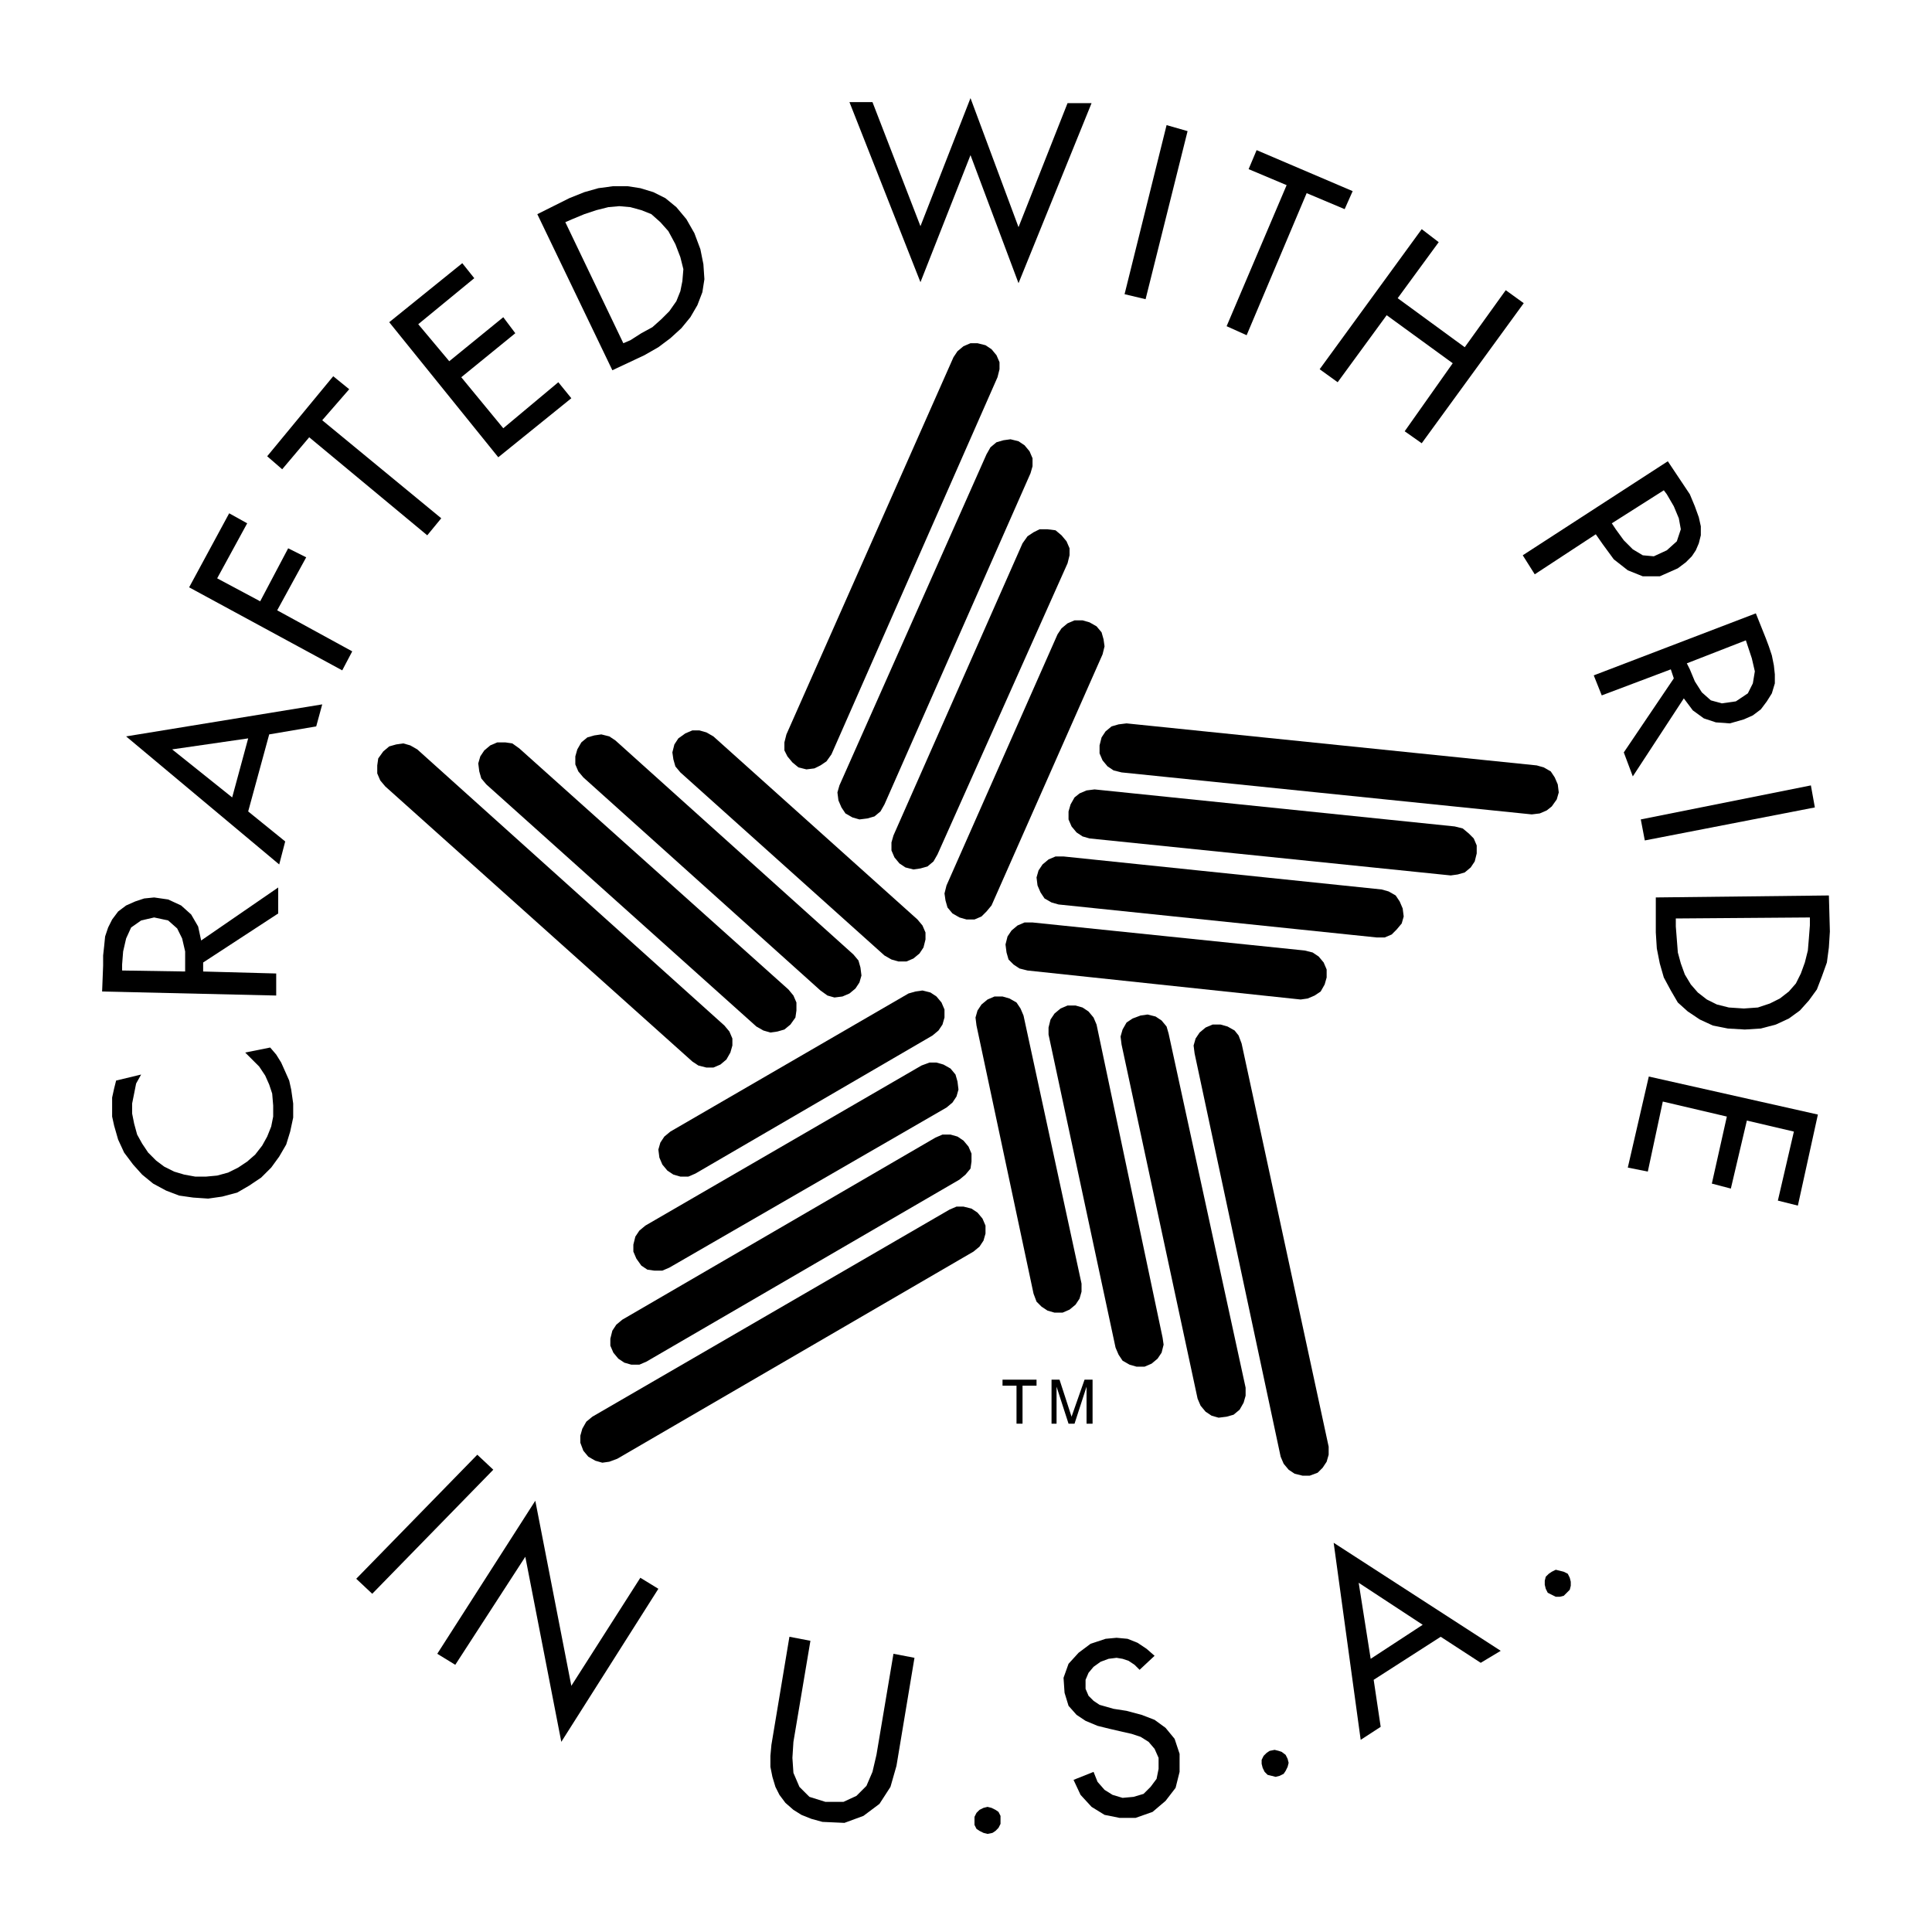
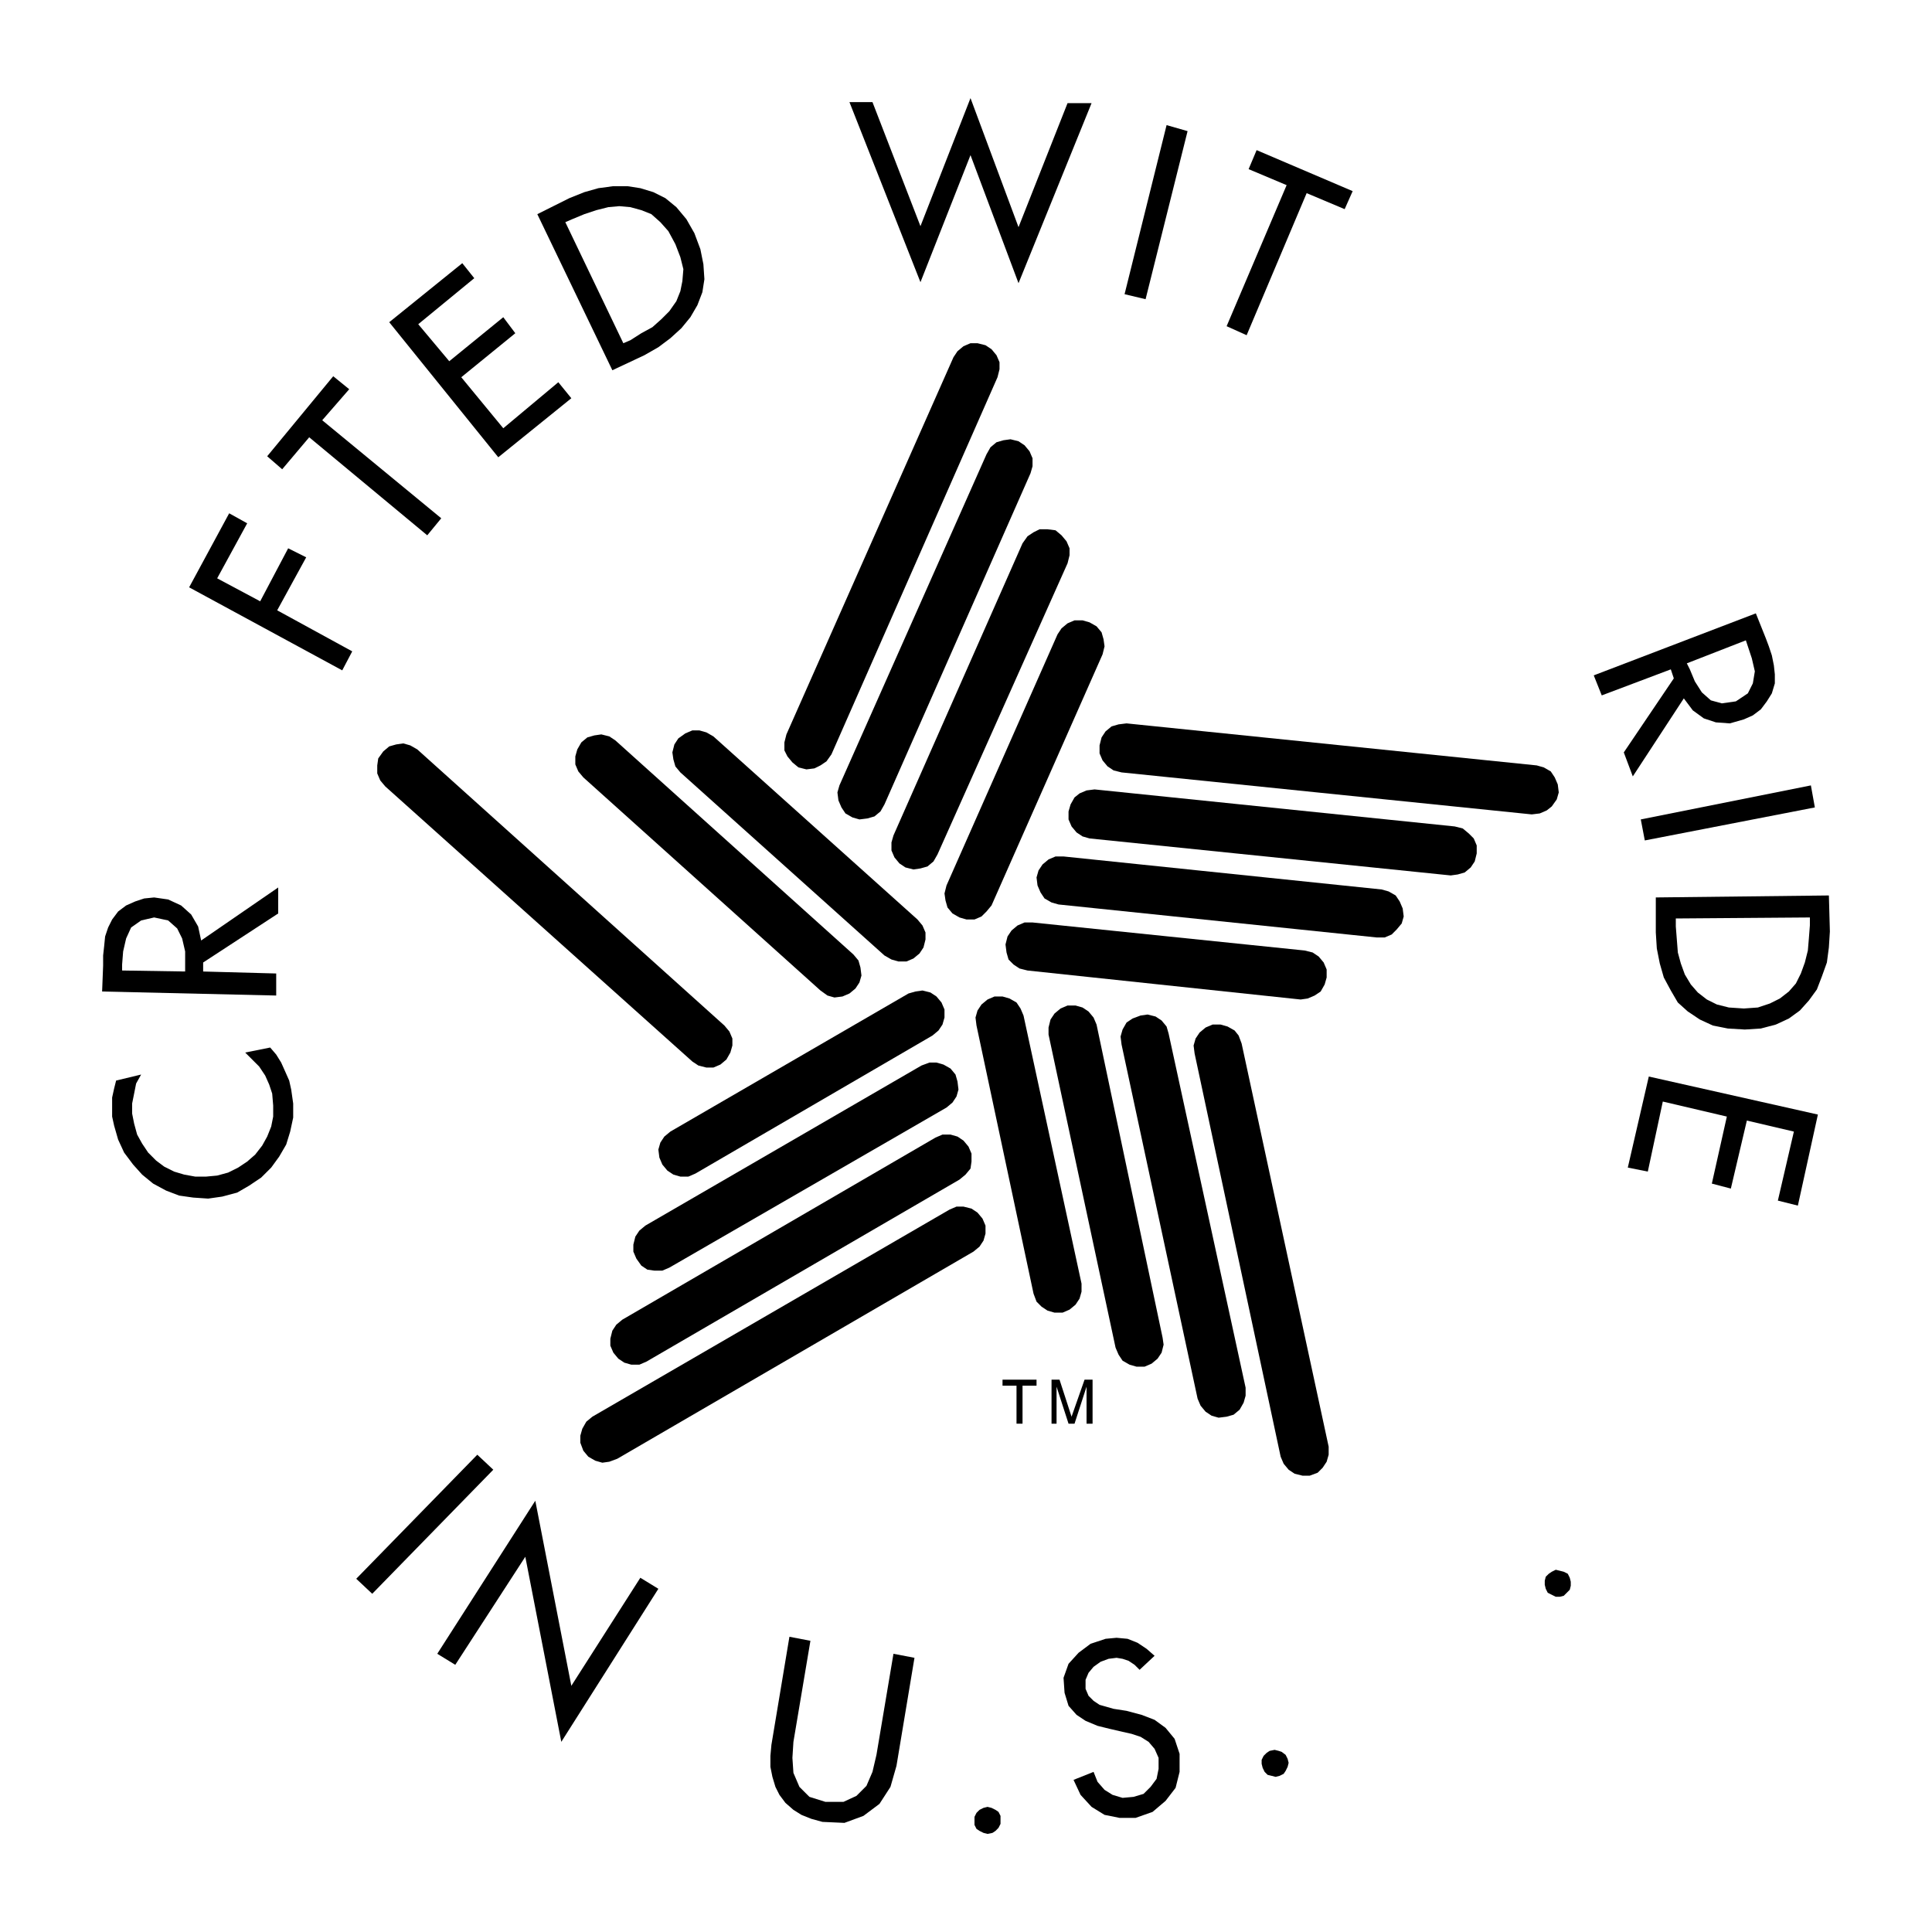
<svg xmlns="http://www.w3.org/2000/svg" version="1.0" id="Layer_1" x="0px" y="0px" width="192.756px" height="192.756px" viewBox="0 0 192.756 192.756" enable-background="new 0 0 192.756 192.756" xml:space="preserve">
  <g>
    <polygon fill-rule="evenodd" clip-rule="evenodd" fill="#FFFFFF" points="0,0 192.756,0 192.756,192.756 0,192.756 0,0  " />
    <polygon fill-rule="evenodd" clip-rule="evenodd" points="154.82,80.457 155.317,79.758 155.518,79.059 155.419,78.261    155.117,77.562 154.72,76.964 154.021,76.564 153.322,76.365 112.396,72.172 111.599,72.271 110.902,72.473 110.302,72.97    109.904,73.572 109.703,74.367 109.703,75.166 110.003,75.866 110.503,76.465 111.101,76.863 111.898,77.063 152.823,81.253    153.621,81.157 154.319,80.856 154.82,80.457  " />
    <polygon fill-rule="evenodd" clip-rule="evenodd" points="79.059,76.066 79.661,76.564 80.457,76.762 81.254,76.663 81.857,76.365    82.454,75.964 82.952,75.266 99.521,37.637 99.722,36.838 99.722,36.14 99.421,35.441 98.924,34.841 98.324,34.443 97.526,34.243    96.827,34.243 96.128,34.542 95.53,35.041 95.129,35.639 78.461,73.271 78.26,74.068 78.26,74.868 78.562,75.466 79.059,76.066     " />
    <polygon fill-rule="evenodd" clip-rule="evenodd" points="40.93,74.367 40.233,74.169 39.532,74.271 38.833,74.468 38.238,74.969    37.737,75.666 37.638,76.365 37.638,77.164 37.936,77.861 38.437,78.461 69.078,105.91 69.677,106.307 70.477,106.51    71.176,106.51 71.875,106.211 72.473,105.709 72.87,105.012 73.07,104.312 73.07,103.613 72.773,102.916 72.272,102.316    41.631,74.767 40.93,74.367  " />
    <polygon fill-rule="evenodd" clip-rule="evenodd" points="98.124,123.775 98.324,123.076 98.324,122.279 98.025,121.58    97.526,120.982 96.927,120.582 96.128,120.383 95.429,120.383 94.73,120.684 59.099,141.344 58.497,141.842 58.099,142.541    57.899,143.24 57.899,143.939 58.2,144.738 58.696,145.336 59.396,145.736 60.095,145.934 60.793,145.836 61.593,145.537    97.124,124.873 97.726,124.377 98.124,123.775  " />
    <polygon fill-rule="evenodd" clip-rule="evenodd" points="123.577,103.314 123.178,102.814 122.479,102.418 121.779,102.219    120.982,102.219 120.283,102.516 119.686,103.016 119.285,103.613 119.085,104.312 119.187,105.111 127.771,145.336    128.069,146.035 128.567,146.633 129.165,147.033 129.966,147.232 130.664,147.232 131.462,146.934 131.963,146.436    132.36,145.836 132.561,145.137 132.561,144.338 123.876,104.111 123.577,103.314  " />
    <polygon fill-rule="evenodd" clip-rule="evenodd" points="28.853,107.807 28.455,106.91 28.053,106.012 27.556,105.211    26.957,104.512 24.462,105.012 25.159,105.709 25.858,106.408 26.458,107.307 26.857,108.205 27.156,109.105 27.256,110.301    27.256,111.4 27.058,112.396 26.657,113.396 26.159,114.295 25.46,115.193 24.662,115.891 23.762,116.49 22.763,116.988    21.667,117.287 20.568,117.389 19.472,117.389 18.373,117.189 17.373,116.891 16.377,116.391 15.578,115.791 14.78,114.992    14.18,114.094 13.682,113.197 13.382,112.1 13.183,111.1 13.183,110.1 13.382,109.105 13.58,108.105 14.081,107.207    11.585,107.807 11.385,108.604 11.187,109.502 11.187,110.502 11.187,111.4 11.385,112.301 11.785,113.695 12.383,114.992    13.281,116.189 14.18,117.189 15.278,118.088 16.575,118.787 17.874,119.283 19.271,119.482 20.768,119.584 22.166,119.385    23.663,118.986 24.862,118.289 26.057,117.488 27.058,116.49 27.857,115.391 28.554,114.193 28.952,112.898 29.252,111.5    29.252,110.1 29.053,108.705 28.853,107.807  " />
    <path fill-rule="evenodd" clip-rule="evenodd" d="M27.556,97.125l-7.287-0.198v-0.899l7.487-4.891v-2.593l-7.687,5.289   l-0.301-1.396l-0.696-1.199l-1-0.898l-1.296-0.6l-1.397-0.201l-0.998,0.101l-0.897,0.299l-0.901,0.4l-0.797,0.6l-0.598,0.799   l-0.4,0.798l-0.301,0.896l-0.099,0.999l-0.099,0.898v1l-0.101,2.593l17.369,0.402V97.125L27.556,97.125z M18.472,96.229v0.697   l-6.289-0.099v-0.598l0.102-1.301l0.298-1.296l0.5-1.097l1-0.701l1.297-0.299l1.397,0.299l0.899,0.797l0.496,1l0.301,1.296V96.229   L18.472,96.229z" />
-     <path fill-rule="evenodd" clip-rule="evenodd" d="M27.857,86.247l0.598-2.296l-3.694-2.993l2.097-7.687l4.691-0.798l0.6-2.197   l-19.566,3.195L27.857,86.247L27.857,86.247z M24.761,73.668l-1.597,5.891l-5.989-4.793L24.761,73.668L24.761,73.668z" />
    <polygon fill-rule="evenodd" clip-rule="evenodd" points="30.55,55.603 28.751,54.704 25.958,59.993 21.667,57.699 24.662,52.21    22.865,51.212 18.87,58.598 34.144,66.882 35.142,64.986 27.655,60.892 30.55,55.603  " />
    <polygon fill-rule="evenodd" clip-rule="evenodd" points="30.85,43.627 42.627,53.408 44.024,51.709 32.148,41.928 34.841,38.833    33.246,37.537 26.657,45.521 28.154,46.819 30.85,43.627  " />
    <polygon fill-rule="evenodd" clip-rule="evenodd" points="57.002,39.732 55.704,38.135 50.212,42.727 46.021,37.637 51.412,33.246    50.212,31.648 44.822,36.039 41.728,32.347 47.318,27.756 46.123,26.258 38.833,32.147 49.713,45.622 57.002,39.732  " />
    <path fill-rule="evenodd" clip-rule="evenodd" d="M64.287,35.441l1.397-0.798l1.198-0.898l1.099-1l0.898-1.096l0.699-1.2   l0.498-1.297l0.202-1.297l-0.101-1.497l-0.301-1.498l-0.597-1.595l-0.798-1.4l-1-1.197l-1.097-0.898l-1.195-0.599l-1.301-0.396   l-1.296-0.201h-1.396l-1.498,0.201l-1.398,0.396l-1.497,0.599l-3.195,1.598l7.487,15.571L64.287,35.441L64.287,35.441z    M57.102,21.864l1.197-0.498l1.197-0.398l1.197-0.301l1.1-0.099l1.099,0.099l1.096,0.301l0.998,0.398l0.899,0.8l0.799,0.898   l0.699,1.296l0.497,1.297l0.301,1.2l-0.101,1.195l-0.2,0.999L67.48,30.05l-0.7,0.998l-0.797,0.798l-0.896,0.799l-1.1,0.6   l-1.096,0.699l-0.701,0.299l-5.788-12.077L57.102,21.864L57.102,21.864z" />
    <polygon fill-rule="evenodd" clip-rule="evenodd" points="96.827,15.477 101.618,28.253 108.906,10.288 106.51,10.288    101.618,22.663 96.827,9.788 91.834,22.565 87.047,10.188 84.75,10.188 91.834,28.154 96.827,15.477  " />
    <polygon fill-rule="evenodd" clip-rule="evenodd" points="118.485,13.082 116.39,12.483 112.198,29.352 114.295,29.851    118.485,13.082  " />
    <polygon fill-rule="evenodd" clip-rule="evenodd" points="124.377,33.444 130.365,19.27 134.157,20.867 134.955,19.069    125.373,14.979 124.575,16.875 128.367,18.472 122.38,32.545 124.377,33.444  " />
-     <polygon fill-rule="evenodd" clip-rule="evenodd" points="133.459,38.135 138.349,31.448 144.938,36.241 140.146,43.027    141.845,44.224 152.023,30.248 150.228,28.952 146.137,34.643 139.447,29.751 143.54,24.161 141.845,22.863 131.662,36.838    133.459,38.135  " />
-     <path fill-rule="evenodd" clip-rule="evenodd" d="M153.122,57.299l6.09-3.993l0.698,1l1.097,1.497l1.399,1.097l1.497,0.6h1.694   l1.799-0.798l0.799-0.6l0.598-0.6l0.399-0.598l0.299-0.699l0.2-0.797v-0.899l-0.2-0.898l-0.397-1.098l-0.499-1.199l-0.798-1.196   l-1.399-2.097l-14.473,9.381L153.122,57.299L153.122,57.299z M165.999,48.916l0.299,0.398l0.699,1.199l0.499,1.197l0.199,1.098   l-0.399,1.198l-0.998,0.898l-1.296,0.598l-1.099-0.1l-0.998-0.597l-0.898-0.899l-0.8-1.099l-0.396-0.597L165.999,48.916   L165.999,48.916z" />
    <path fill-rule="evenodd" clip-rule="evenodd" d="M162.905,77.461l5.09-7.784l0.898,1.198l1.099,0.798l1.197,0.397l1.396,0.102   l1.396-0.398l0.899-0.4l0.798-0.6l0.599-0.798l0.5-0.799l0.299-0.996v-0.899l-0.097-0.898l-0.202-1l-0.299-0.898l-0.299-0.797   l-0.998-2.495l-16.172,6.188l0.798,1.998l6.89-2.598l0.299,0.899l-4.99,7.387L162.905,77.461L162.905,77.461z M174.184,63.887   l0.199,0.598l0.398,1.2l0.3,1.296l-0.199,1.199l-0.499,0.996l-1.195,0.799l-1.399,0.2l-1.097-0.301l-0.899-0.798l-0.698-1.096   l-0.499-1.2l-0.301-0.598L174.184,63.887L174.184,63.887z" />
    <polygon fill-rule="evenodd" clip-rule="evenodd" points="164.102,83.851 181.069,80.557 180.672,78.36 163.702,81.755    164.102,83.851  " />
    <path fill-rule="evenodd" clip-rule="evenodd" d="M182.468,89.34L165.2,89.538v3.497l0.101,1.595l0.297,1.499l0.401,1.397   l0.699,1.297l0.698,1.197l0.998,0.898l1.197,0.799l1.299,0.6l1.497,0.299l1.696,0.1l1.596-0.1l1.498-0.396l1.299-0.602l1.097-0.797   l0.898-1l0.798-1.1l0.499-1.295l0.501-1.398l0.198-1.497l0.101-1.597L182.468,89.34L182.468,89.34z M180.571,92.335l-0.1,1.297   l-0.101,1.199l-0.299,1.195l-0.398,1.098l-0.498,0.998l-0.699,0.799l-0.898,0.699l-1,0.5l-1.195,0.398l-1.4,0.1l-1.496-0.1   l-1.197-0.301l-1-0.498l-0.898-0.697l-0.697-0.801l-0.6-0.997l-0.398-1.097l-0.299-1.098l-0.101-1.297l-0.102-1.298v-0.798   l13.377-0.101V92.335L180.571,92.335z" />
    <polygon fill-rule="evenodd" clip-rule="evenodd" points="162.406,116.49 164.402,116.891 165.898,109.902 172.288,111.4    170.791,118.088 172.687,118.584 174.284,111.799 178.976,112.898 177.378,119.785 179.374,120.283 181.371,111.199    164.501,107.406 162.406,116.49  " />
    <polygon fill-rule="evenodd" clip-rule="evenodd" points="47.62,145.137 35.542,157.514 37.138,159.012 49.216,146.633    47.62,145.137  " />
    <polygon fill-rule="evenodd" clip-rule="evenodd" points="57.002,168.195 53.407,149.729 43.626,164.998 45.423,166.098    52.41,155.318 56.002,173.785 65.685,158.514 63.887,157.414 57.002,168.195  " />
    <polygon fill-rule="evenodd" clip-rule="evenodd" points="87.444,175.082 87.047,176.779 86.446,178.176 85.449,179.174    84.152,179.773 82.354,179.773 80.757,179.273 79.759,178.277 79.16,176.879 79.059,175.381 79.16,173.785 80.856,163.703    78.761,163.301 76.964,174.082 76.863,175.182 76.863,176.279 77.063,177.277 77.364,178.277 77.764,179.074 78.362,179.873    79.16,180.57 79.958,181.07 80.957,181.469 82.054,181.77 84.249,181.869 86.147,181.17 87.745,179.973 88.842,178.277    89.441,176.18 91.237,165.4 89.141,164.998 87.444,175.082  " />
    <polygon fill-rule="evenodd" clip-rule="evenodd" points="99.323,180.57 98.924,180.371 98.525,180.271 98.124,180.371    97.726,180.57 97.425,180.869 97.225,181.27 97.225,181.668 97.225,182.07 97.425,182.467 97.726,182.668 98.124,182.867    98.525,182.969 99.022,182.867 99.323,182.668 99.62,182.367 99.822,181.969 99.822,181.568 99.822,181.17 99.62,180.773    99.323,180.57  " />
    <polygon fill-rule="evenodd" clip-rule="evenodd" points="116.29,172.389 115.193,171.588 113.896,171.09 112.396,170.691    111.101,170.49 110.401,170.289 109.703,170.092 109.104,169.691 108.604,169.191 108.307,168.494 108.307,167.596    108.604,166.896 109.104,166.299 109.804,165.797 110.602,165.5 111.4,165.4 111.999,165.5 112.597,165.699 113.196,166.098    113.697,166.598 115.193,165.199 114.394,164.502 113.495,163.902 112.497,163.504 111.4,163.402 110.302,163.504 108.806,164.002    107.608,164.898 106.608,165.998 106.109,167.395 106.211,168.891 106.608,170.189 107.407,171.09 108.307,171.688    109.502,172.188 110.702,172.484 111.999,172.785 112.897,172.986 113.797,173.283 114.597,173.785 115.193,174.484    115.592,175.381 115.592,176.48 115.392,177.477 114.794,178.277 114.095,178.975 113.099,179.273 111.999,179.373    111.001,179.074 110.201,178.574 109.502,177.775 109.104,176.779 107.107,177.578 107.807,179.074 108.906,180.271    110.201,181.07 111.697,181.371 113.296,181.371 114.994,180.773 116.29,179.672 117.288,178.375 117.688,176.779 117.688,174.98    117.191,173.484 116.29,172.389  " />
    <polygon fill-rule="evenodd" clip-rule="evenodd" points="128.269,175.082 127.869,174.781 127.571,174.684 127.17,174.584    126.674,174.684 126.372,174.883 126.072,175.182 125.874,175.58 125.874,175.98 125.975,176.379 126.172,176.779 126.472,177.078    126.871,177.176 127.271,177.277 127.669,177.176 128.069,176.977 128.269,176.68 128.467,176.279 128.567,175.879    128.467,175.479 128.269,175.082  " />
-     <path fill-rule="evenodd" clip-rule="evenodd" d="M135.756,173.584l1.995-1.297l-0.699-4.691l6.687-4.295l3.993,2.598l1.995-1.197   l-16.667-10.779L135.756,173.584L135.756,173.584z M141.943,162.105l-5.191,3.395l-1.196-7.586L141.943,162.105L141.943,162.105z" />
    <polygon fill-rule="evenodd" clip-rule="evenodd" points="156.419,157.016 156.017,156.814 155.618,156.713 155.219,156.615    154.82,156.814 154.52,157.016 154.22,157.312 154.121,157.713 154.121,158.113 154.22,158.514 154.419,158.91 154.82,159.111    155.219,159.311 155.618,159.311 156.017,159.211 156.317,158.91 156.616,158.611 156.716,158.211 156.716,157.814    156.616,157.414 156.419,157.016  " />
    <polygon fill-rule="evenodd" clip-rule="evenodd" points="145.438,87.246 146.137,87.044 146.734,86.545 147.134,85.945    147.332,85.148 147.332,84.348 147.035,83.651 146.536,83.152 145.935,82.653 145.137,82.454 109.206,78.76 108.405,78.861    107.707,79.159 107.206,79.56 106.811,80.259 106.608,80.958 106.608,81.755 106.909,82.454 107.407,83.052 108.006,83.45    108.705,83.651 144.739,87.343 145.438,87.246  " />
    <polygon fill-rule="evenodd" clip-rule="evenodd" points="138.15,93.531 138.85,93.234 139.349,92.733 139.848,92.136    140.048,91.437 139.946,90.637 139.647,89.938 139.247,89.34 138.549,88.941 137.85,88.743 106.109,85.449 105.312,85.449    104.613,85.746 104.014,86.247 103.615,86.844 103.415,87.543 103.514,88.344 103.815,89.04 104.213,89.639 104.912,90.039    105.61,90.239 137.354,93.531 138.15,93.531  " />
    <polygon fill-rule="evenodd" clip-rule="evenodd" points="130.466,99.621 131.163,99.324 131.764,98.922 132.161,98.223    132.36,97.525 132.36,96.726 132.062,96.027 131.562,95.43 130.963,95.03 130.165,94.832 103.016,92.035 102.218,92.035    101.519,92.335 100.921,92.835 100.521,93.432 100.319,94.23 100.421,95.03 100.622,95.729 101.119,96.229 101.717,96.627    102.515,96.828 129.767,99.721 130.466,99.621  " />
    <polygon fill-rule="evenodd" clip-rule="evenodd" points="103.016,46.52 103.016,45.721 102.716,45.022 102.218,44.424    101.618,44.024 100.82,43.826 100.121,43.923 99.421,44.123 98.822,44.624 98.425,45.323 83.75,78.36 83.55,79.059 83.651,79.858    83.952,80.557 84.351,81.157 85.049,81.555 85.746,81.755 86.545,81.655 87.246,81.454 87.844,80.958 88.242,80.259    102.815,47.217 103.016,46.52  " />
    <polygon fill-rule="evenodd" clip-rule="evenodd" points="89.74,86.147 90.338,86.545 91.136,86.746 91.834,86.644 92.536,86.447    93.135,85.945 93.533,85.249 106.51,56.201 106.709,55.402 106.709,54.704 106.408,54.005 105.909,53.408 105.312,52.908    104.515,52.807 103.715,52.807 103.116,53.106 102.515,53.506 102.018,54.205 89.141,83.353 88.941,84.051 88.941,84.849    89.242,85.547 89.74,86.147  " />
    <polygon fill-rule="evenodd" clip-rule="evenodd" points="108.006,61.892 107.206,61.892 106.51,62.19 105.909,62.69    105.51,63.289 94.432,88.344 94.232,89.141 94.333,89.839 94.531,90.538 95.029,91.136 95.729,91.536 96.427,91.737 97.225,91.737    97.924,91.437 98.425,90.938 98.924,90.338 110.003,65.285 110.201,64.485 110.102,63.786 109.904,63.087 109.403,62.489    108.705,62.092 108.006,61.892  " />
-     <polygon fill-rule="evenodd" clip-rule="evenodd" points="51.111,74.169 50.412,74.068 49.615,74.068 48.916,74.367 48.318,74.868    47.918,75.466 47.716,76.165 47.817,76.964 48.017,77.661 48.52,78.261 75.466,102.418 76.165,102.814 76.863,103.016    77.562,102.916 78.26,102.715 78.861,102.219 79.359,101.52 79.46,100.82 79.46,100.02 79.16,99.324 78.662,98.721 51.81,74.668    51.111,74.169  " />
    <polygon fill-rule="evenodd" clip-rule="evenodd" points="85.648,95.828 85.147,95.23 61.392,73.868 60.793,73.471 59.995,73.271    59.297,73.372 58.598,73.572 58,74.068 57.598,74.767 57.4,75.466 57.4,76.266 57.699,76.964 58.2,77.562 81.857,98.822    82.555,99.324 83.254,99.521 84.053,99.42 84.75,99.121 85.348,98.625 85.746,98.023 85.948,97.326 85.847,96.527 85.648,95.828     " />
    <polygon fill-rule="evenodd" clip-rule="evenodd" points="69.078,72.871 68.378,73.169 67.68,73.668 67.284,74.271 67.082,75.067    67.184,75.767 67.383,76.465 67.88,77.063 88.242,95.329 88.941,95.729 89.639,95.928 90.437,95.928 91.136,95.628 91.738,95.129    92.136,94.53 92.337,93.733 92.337,93.035 92.035,92.335 91.536,91.737 71.176,73.471 70.477,73.071 69.776,72.871 69.078,72.871     " />
    <polygon fill-rule="evenodd" clip-rule="evenodd" points="61.691,135.555 62.29,135.953 62.988,136.154 63.789,136.154    64.485,135.855 95.729,117.688 96.331,117.189 96.827,116.59 96.927,115.891 96.927,115.094 96.627,114.395 96.128,113.797    95.53,113.396 94.833,113.197 94.032,113.197 93.335,113.496 62.092,131.662 61.492,132.16 61.094,132.762 60.894,133.561    60.894,134.258 61.194,134.955 61.691,135.555  " />
    <polygon fill-rule="evenodd" clip-rule="evenodd" points="93.432,106.012 92.733,106.012 91.936,106.307 64.388,122.279    63.789,122.779 63.389,123.377 63.19,124.176 63.19,124.873 63.49,125.572 63.988,126.271 64.586,126.672 65.287,126.771    66.083,126.771 66.781,126.471 94.432,110.502 95.029,110.002 95.429,109.4 95.627,108.705 95.53,107.904 95.331,107.207    94.833,106.607 94.131,106.211 93.432,106.012  " />
    <polygon fill-rule="evenodd" clip-rule="evenodd" points="91.336,98.922 90.64,99.121 66.882,112.898 66.282,113.396    65.885,113.994 65.685,114.693 65.786,115.49 66.083,116.189 66.584,116.791 67.184,117.189 67.88,117.389 68.68,117.389    69.378,117.088 93.035,103.314 93.632,102.814 94.032,102.219 94.232,101.52 94.232,100.719 93.934,100.02 93.432,99.42    92.834,99.023 92.035,98.822 91.336,98.922  " />
    <polygon fill-rule="evenodd" clip-rule="evenodd" points="116.39,102.418 115.893,101.816 115.293,101.418 114.495,101.219    113.797,101.318 112.998,101.617 112.396,102.018 111.999,102.715 111.799,103.414 111.898,104.213 119.485,139.549    119.784,140.248 120.283,140.846 120.881,141.244 121.58,141.443 122.38,141.344 123.076,141.146 123.679,140.645 124.076,139.947    124.275,139.248 124.275,138.449 116.592,103.117 116.39,102.418  " />
    <polygon fill-rule="evenodd" clip-rule="evenodd" points="108.006,100.52 107.308,100.32 106.51,100.32 105.811,100.619    105.211,101.119 104.812,101.717 104.613,102.516 104.613,103.215 111.3,134.455 111.599,135.154 111.999,135.756 112.697,136.154    113.396,136.354 114.193,136.354 114.893,136.053 115.491,135.555 115.893,134.955 116.093,134.158 115.992,133.459    109.403,102.219 109.104,101.52 108.604,100.918 108.006,100.52  " />
    <polygon fill-rule="evenodd" clip-rule="evenodd" points="106.011,130.963 106.709,130.662 107.308,130.166 107.707,129.564    107.905,128.869 107.905,128.068 102.116,101.318 101.818,100.619 101.418,100.02 100.721,99.621 100.022,99.42 99.223,99.42    98.525,99.721 97.924,100.219 97.526,100.82 97.326,101.52 97.425,102.316 103.116,129.068 103.415,129.865 103.914,130.365    104.515,130.762 105.211,130.963 106.011,130.963  " />
    <polygon fill-rule="evenodd" clip-rule="evenodd" points="100.022,138.25 101.418,138.25 101.418,142.041 102.018,142.041    102.018,138.25 103.415,138.25 103.415,137.65 100.022,137.65 100.022,138.25  " />
    <polygon fill-rule="evenodd" clip-rule="evenodd" points="107.206,142.041 108.405,138.35 108.405,138.648 108.405,138.85    108.405,139.148 108.405,139.348 108.405,139.447 108.405,142.041 109.006,142.041 109.006,137.65 108.206,137.65 106.909,141.344    105.709,137.65 104.912,137.65 104.912,142.041 105.413,142.041 105.413,139.447 105.413,139.348 105.413,139.148 105.413,138.947    105.413,138.648 105.413,138.35 106.608,142.041 107.206,142.041  " />
  </g>
</svg>